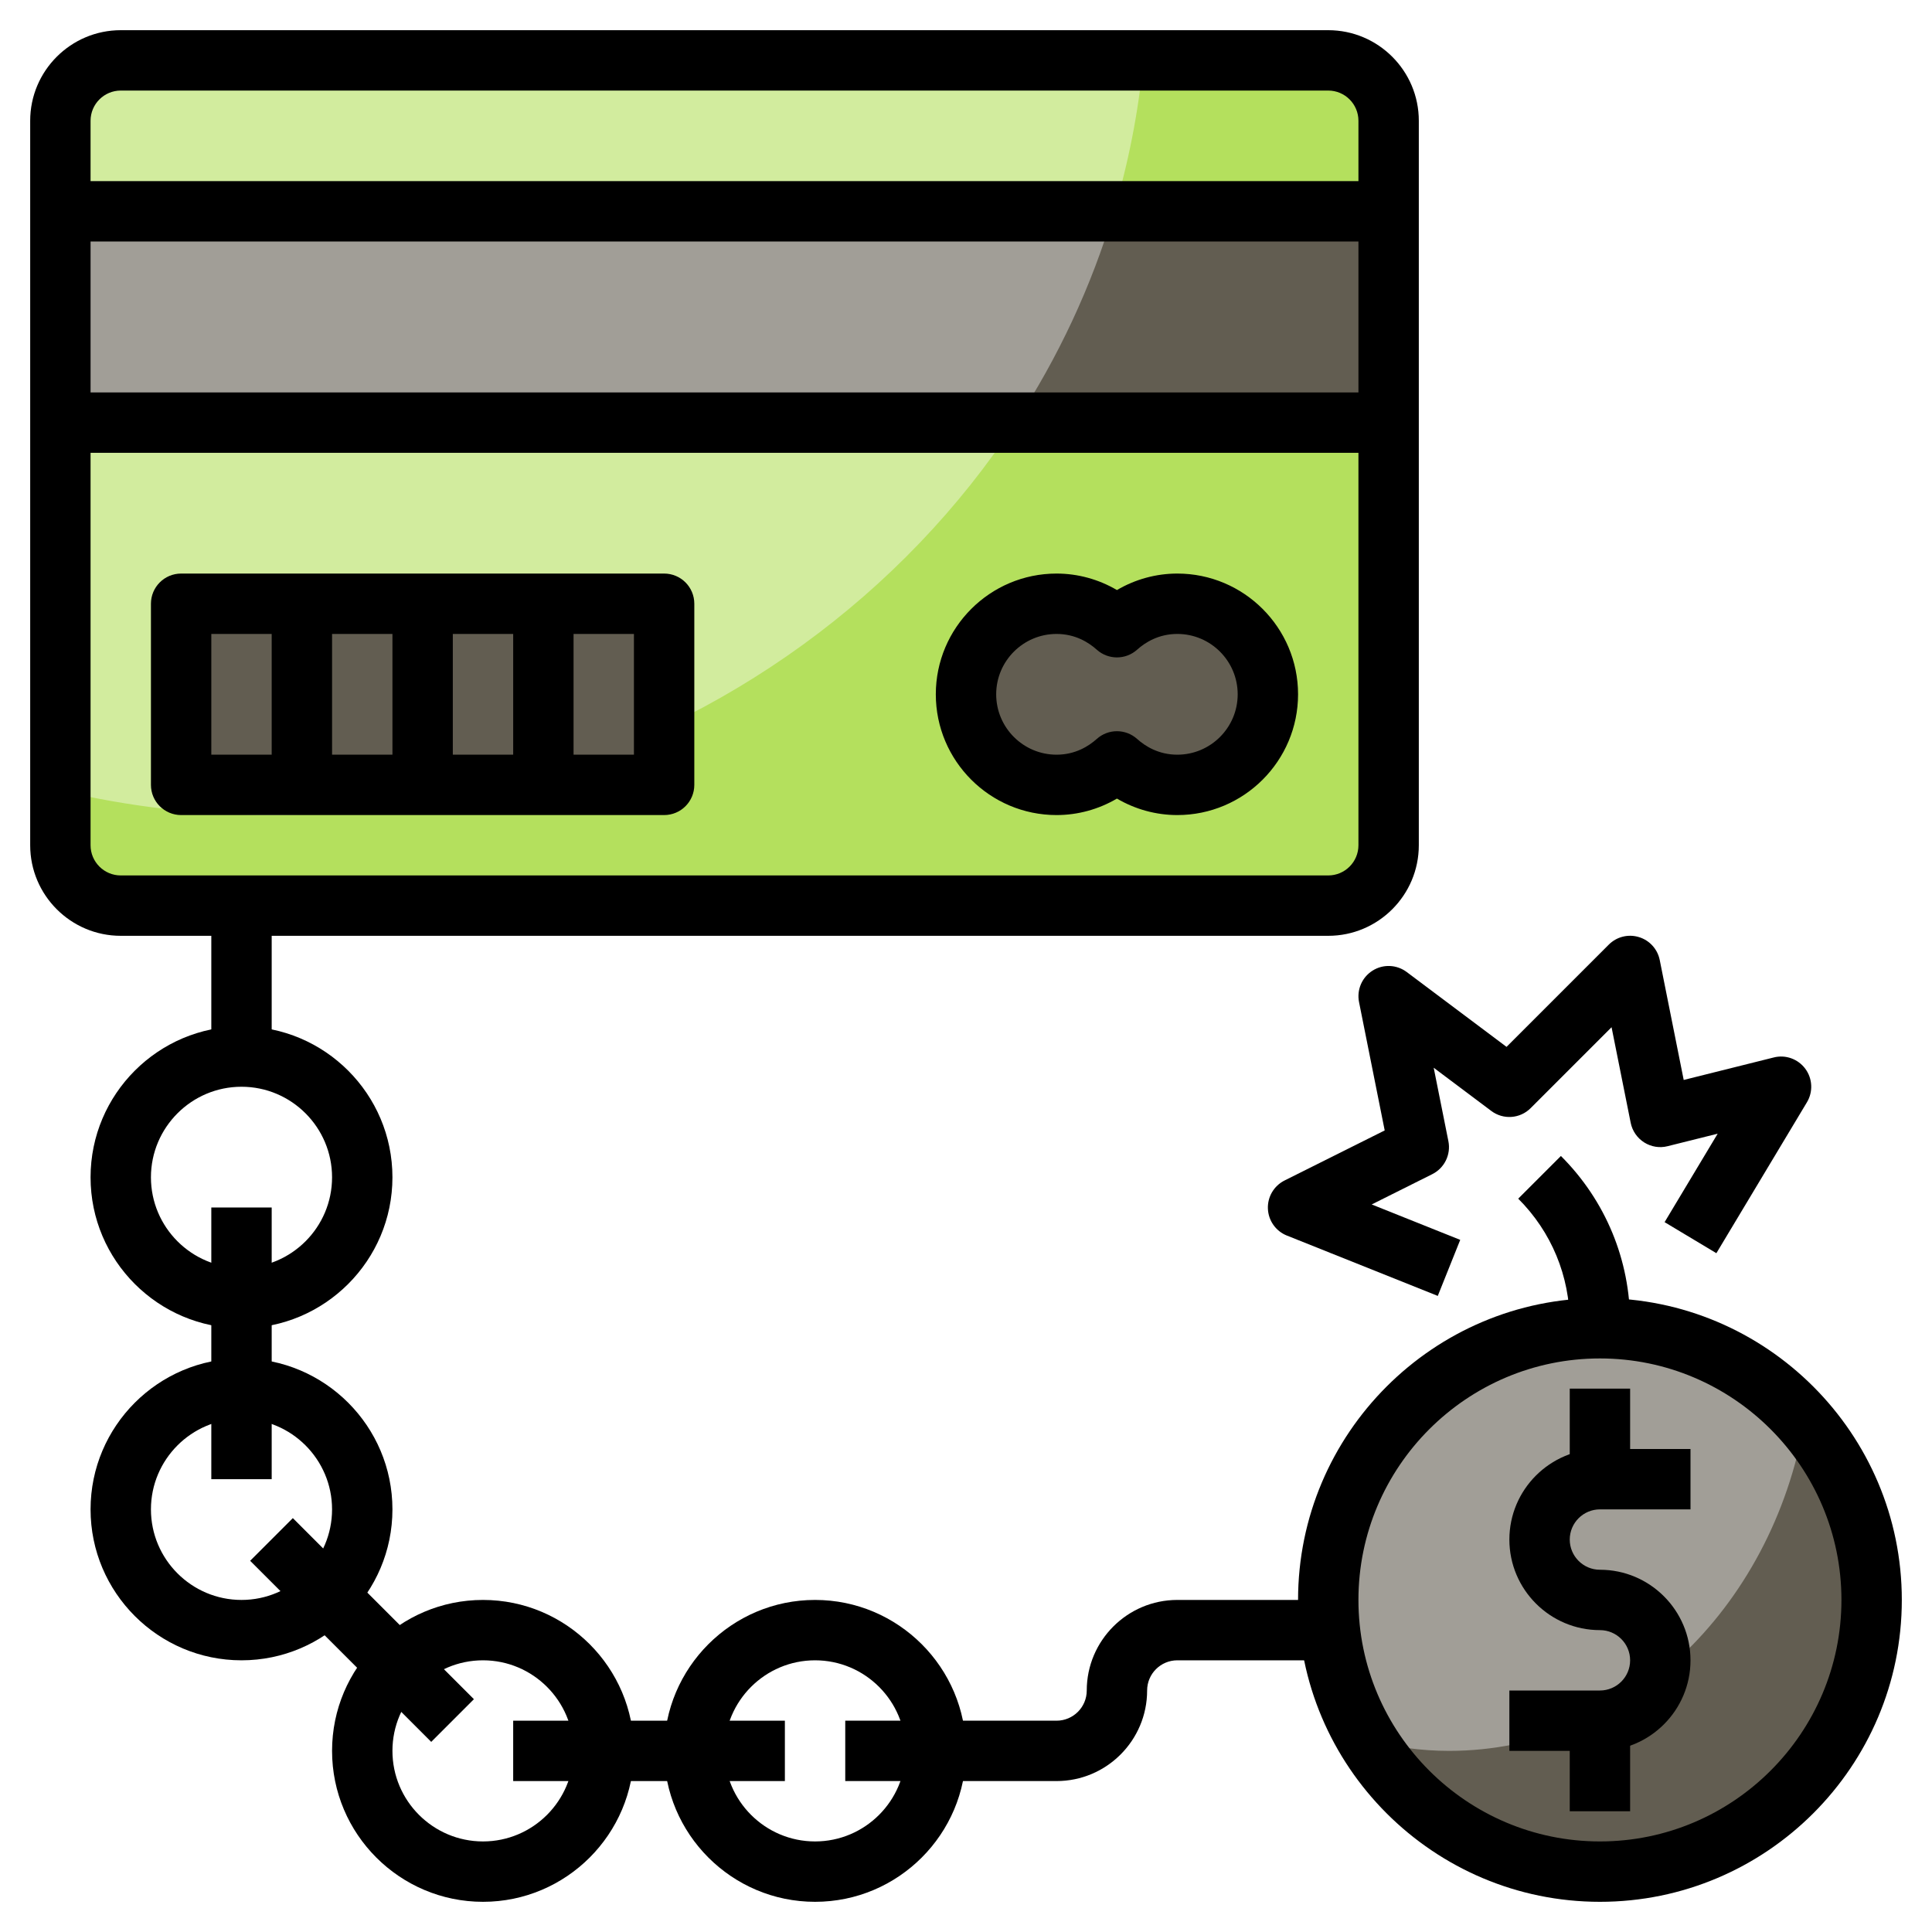
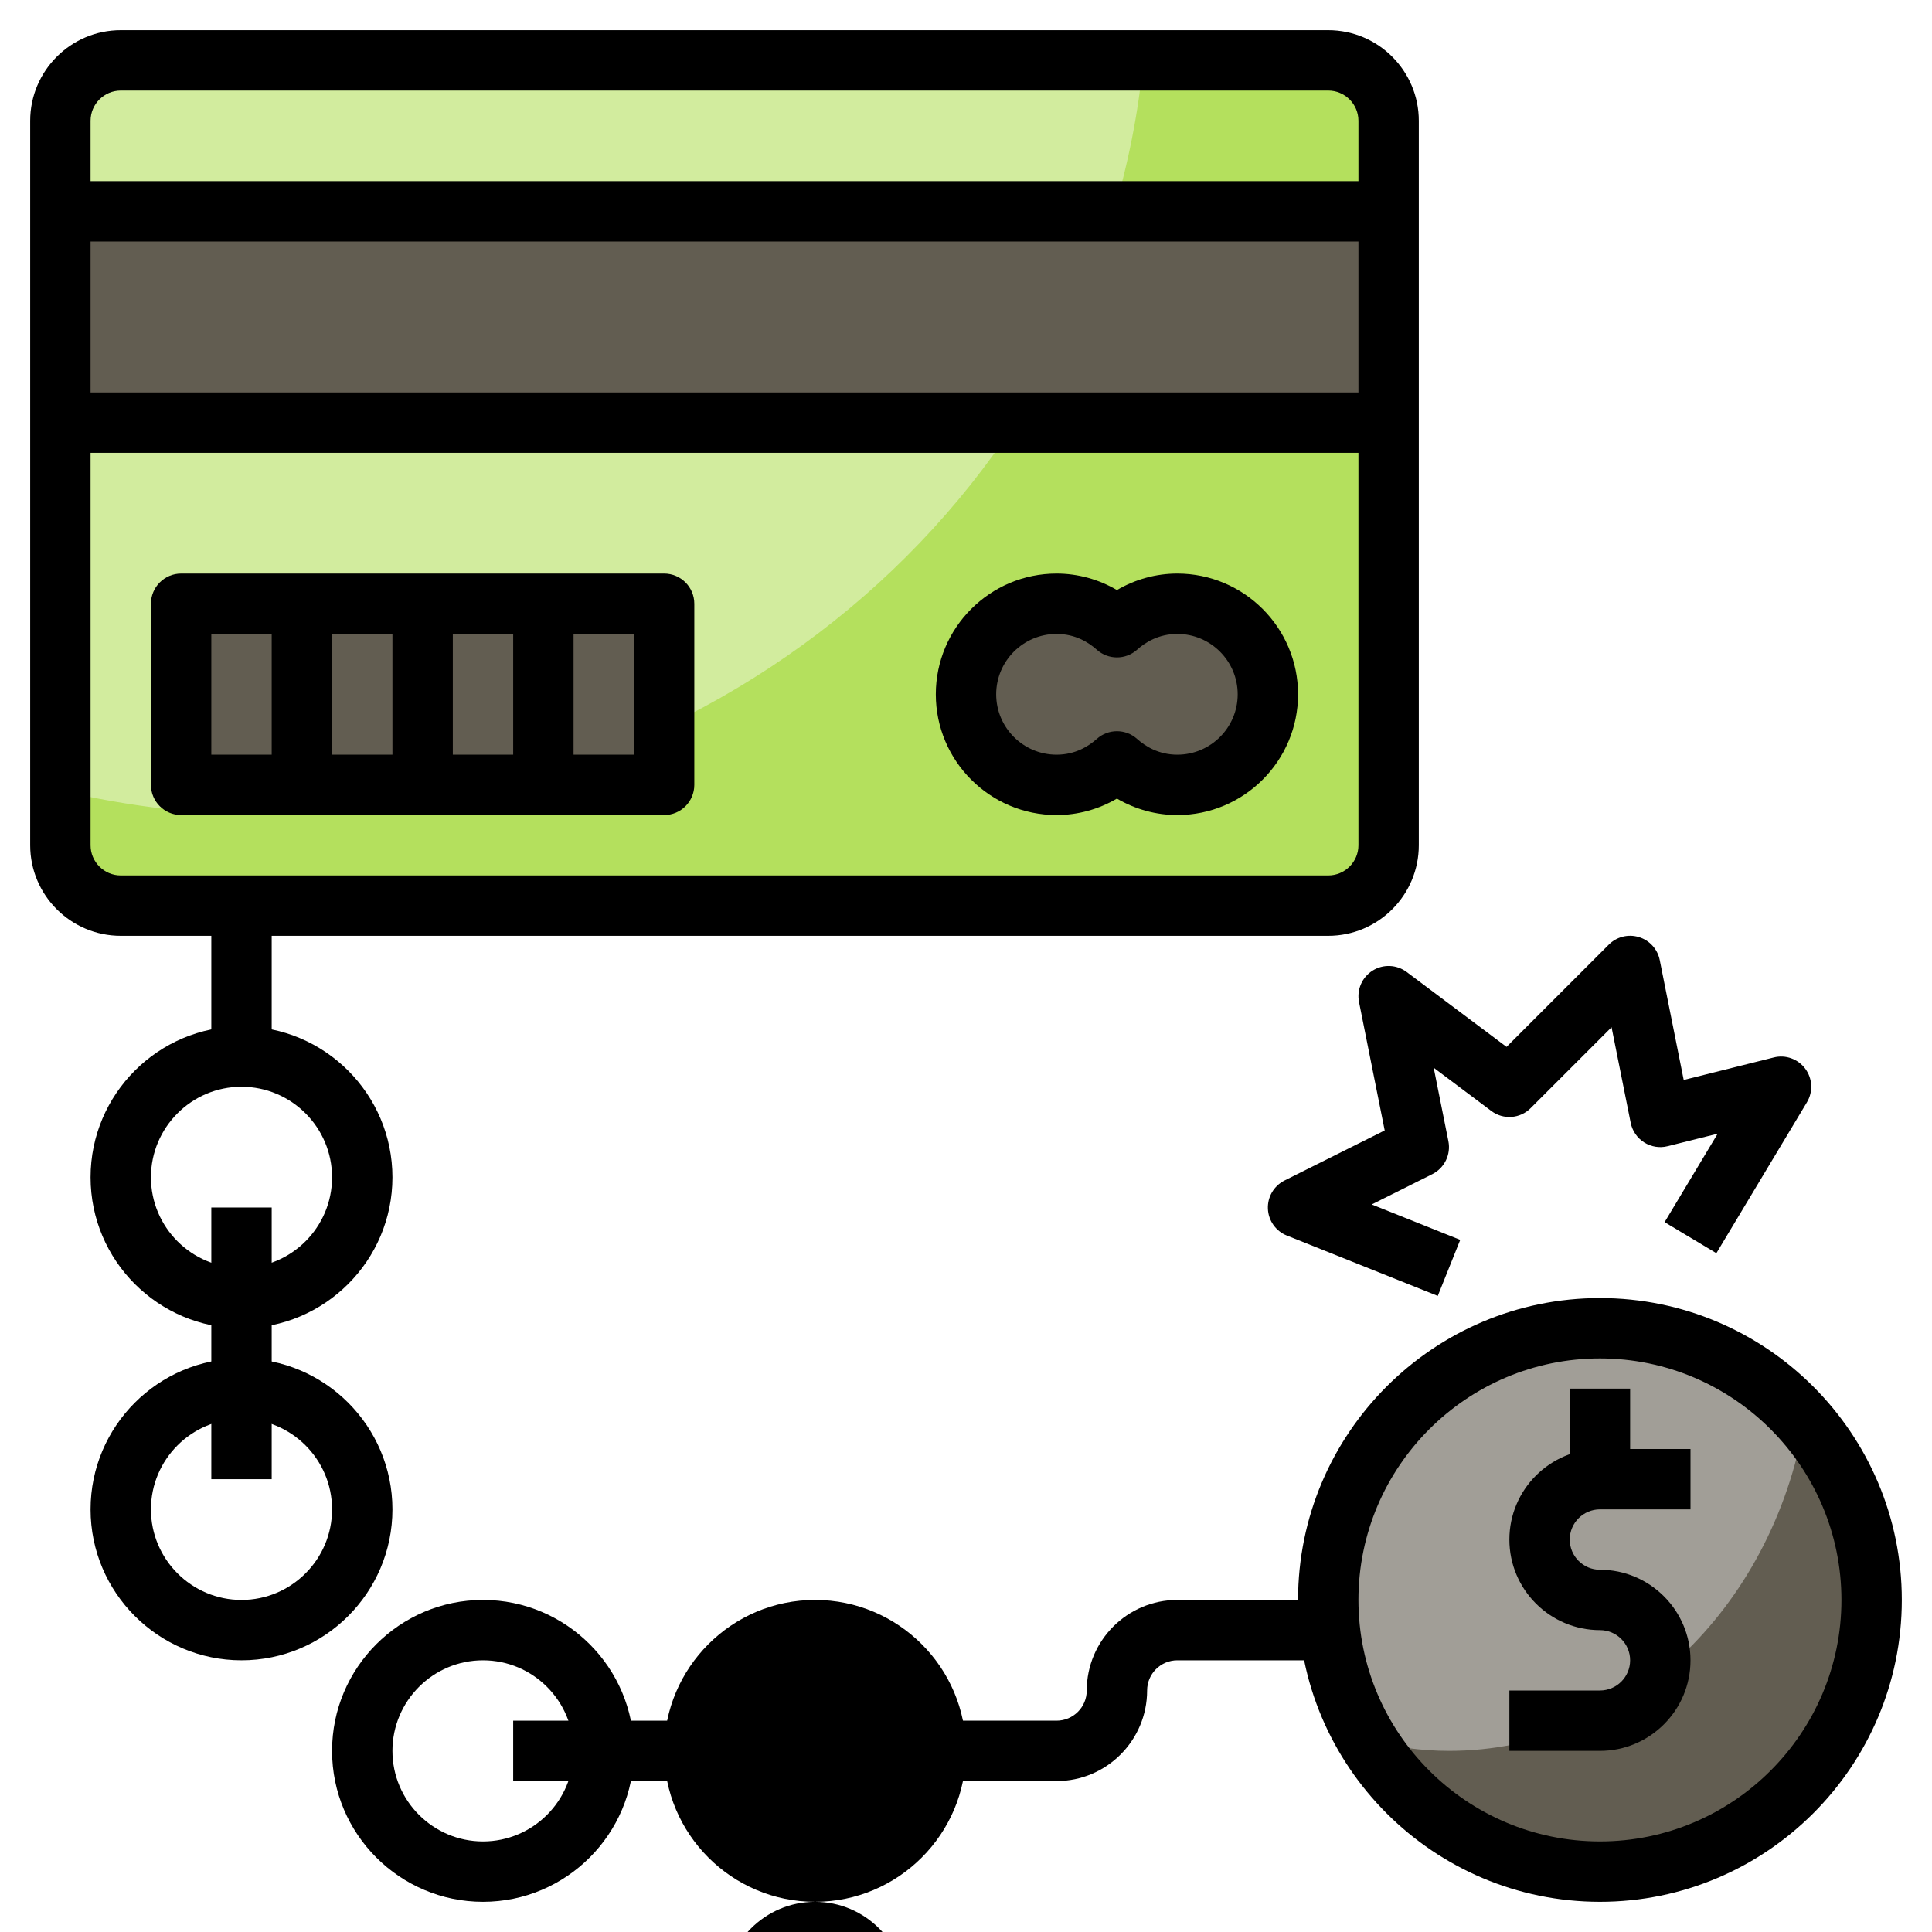
<svg xmlns="http://www.w3.org/2000/svg" id="Layer_3" enable-background="new 0 0 64 64" height="512" viewBox="0 0 64 64" width="512">
  <g>
    <g>
      <path d="m44 30h-40c-1.105 0-2-.895-2-2v-24c0-1.105.895-2 2-2h40c1.105 0 2 .895 2 2v24c0 1.105-.895 2-2 2z" fill="#b4e05d" />
    </g>
    <g>
      <path d="m4 2c-1.105 0-2 .895-2 2v22.188c2.242.528 4.586.812 7 .812 15.127 0 27.542-10.985 28.875-25z" fill="#d2ec9e" />
    </g>
    <g>
      <path d="m2 7h44v7h-44z" fill="#625d51" />
    </g>
    <g>
-       <path d="m36.899 7h-34.899v7h31.639c1.412-2.153 2.515-4.504 3.26-7z" fill="#a19e97" />
-     </g>
+       </g>
    <g>
      <path d="m6 20h16v6h-16z" fill="#625d51" />
    </g>
    <g>
      <path d="m39 20c-.772 0-1.468.3-2 .779-.532-.479-1.228-.779-2-.779-1.657 0-3 1.343-3 3s1.343 3 3 3c.772 0 1.468-.3 2-.779.532.479 1.228.779 2 .779 1.657 0 3-1.343 3-3s-1.343-3-3-3z" fill="#625d51" />
    </g>
    <g>
      <circle cx="53" cy="53" fill="#625d51" r="9" />
    </g>
    <g>
      <path d="m59.774 47.088c-1.649-1.889-4.069-3.088-6.774-3.088-4.971 0-9 4.029-9 9 0 1.702.481 3.288 1.302 4.645.868.225 1.769.355 2.698.355 5.84 0 10.701-4.695 11.774-10.912z" fill="#a19e97" />
    </g>
    <g>
      <path d="m44 31h-40c-1.654 0-3-1.346-3-3v-24c0-1.654 1.346-3 3-3h40c1.654 0 3 1.346 3 3v24c0 1.654-1.346 3-3 3zm-40-28c-.551 0-1 .448-1 1v24c0 .552.449 1 1 1h40c.551 0 1-.448 1-1v-24c0-.552-.449-1-1-1z" />
    </g>
    <g>
      <path d="m2 6h44v2h-44z" />
    </g>
    <g>
      <path d="m2 13h44v2h-44z" />
    </g>
    <g>
      <path d="m39 27c-.705 0-1.393-.19-2-.546-.607.356-1.295.546-2 .546-2.206 0-4-1.794-4-4s1.794-4 4-4c.705 0 1.393.19 2 .546.607-.356 1.295-.546 2-.546 2.206 0 4 1.794 4 4s-1.794 4-4 4zm-2-2.778c.239 0 .479.086.669.257.265.238.71.521 1.331.521 1.103 0 2-.897 2-2s-.897-2-2-2c-.621 0-1.066.283-1.331.521-.38.342-.958.342-1.338 0-.265-.238-.71-.521-1.331-.521-1.103 0-2 .897-2 2s.897 2 2 2c.621 0 1.066-.283 1.331-.521.19-.171.43-.257.669-.257z" />
    </g>
    <g>
      <path d="m22 27h-16c-.552 0-1-.447-1-1v-6c0-.553.448-1 1-1h16c.552 0 1 .447 1 1v6c0 .553-.448 1-1 1zm-15-2h14v-4h-14z" />
    </g>
    <g>
      <path d="m9 20h2v6h-2z" />
    </g>
    <g>
      <path d="m13 20h2v6h-2z" />
    </g>
    <g>
      <path d="m17 20h2v6h-2z" />
    </g>
    <g>
      <path d="m8 44c-2.757 0-5-2.243-5-5s2.243-5 5-5 5 2.243 5 5-2.243 5-5 5zm0-8c-1.654 0-3 1.346-3 3s1.346 3 3 3 3-1.346 3-3-1.346-3-3-3z" />
    </g>
    <g>
      <path d="m8 55c-2.757 0-5-2.243-5-5s2.243-5 5-5 5 2.243 5 5-2.243 5-5 5zm0-8c-1.654 0-3 1.346-3 3s1.346 3 3 3 3-1.346 3-3-1.346-3-3-3z" />
    </g>
    <g>
      <path d="m16 63c-2.757 0-5-2.243-5-5s2.243-5 5-5 5 2.243 5 5-2.243 5-5 5zm0-8c-1.654 0-3 1.346-3 3s1.346 3 3 3 3-1.346 3-3-1.346-3-3-3z" />
    </g>
    <g>
-       <path d="m27 63c-2.757 0-5-2.243-5-5s2.243-5 5-5 5 2.243 5 5-2.243 5-5 5zm0-8c-1.654 0-3 1.346-3 3s1.346 3 3 3 3-1.346 3-3-1.346-3-3-3z" />
+       <path d="m27 63c-2.757 0-5-2.243-5-5s2.243-5 5-5 5 2.243 5 5-2.243 5-5 5zc-1.654 0-3 1.346-3 3s1.346 3 3 3 3-1.346 3-3-1.346-3-3-3z" />
    </g>
    <g>
      <path d="m7 40h2v9h-2z" />
    </g>
    <g>
-       <path d="m11 49.757h2v8.485h-2z" transform="matrix(.707 -.707 .707 .707 -34.669 24.302)" />
-     </g>
+       </g>
    <g>
      <path d="m17 57h9v2h-9z" />
    </g>
    <g>
      <path d="m7 30h2v5h-2z" />
    </g>
    <g>
      <path d="m53 63c-5.514 0-10-4.486-10-10s4.486-10 10-10 10 4.486 10 10-4.486 10-10 10zm0-18c-4.411 0-8 3.589-8 8s3.589 8 8 8 8-3.589 8-8-3.589-8-8-8z" />
    </g>
    <g>
      <path d="m53 58h-3v-2h3c.551 0 1-.448 1-1s-.449-1-1-1c-1.654 0-3-1.346-3-3s1.346-3 3-3h3v2h-3c-.551 0-1 .448-1 1s.449 1 1 1c1.654 0 3 1.346 3 3s-1.346 3-3 3z" />
    </g>
    <g>
      <path d="m52 46h2v3h-2z" />
    </g>
    <g>
-       <path d="m52 57h2v3h-2z" />
-     </g>
+       </g>
    <g>
-       <path d="m54 44h-2v-.172c0-1.557-.606-3.021-1.707-4.121l1.414-1.414c1.479 1.478 2.293 3.443 2.293 5.535z" />
-     </g>
+       </g>
    <g>
      <path d="m47.628 42.929-5-2c-.365-.146-.611-.494-.627-.887-.017-.394.2-.761.552-.937l3.317-1.658-.85-4.251c-.082-.406.097-.821.447-1.042.351-.223.801-.203 1.133.046l3.306 2.479 3.387-3.387c.261-.261.643-.358.997-.25.353.106.619.399.691.761l.794 3.972 2.982-.745c.391-.101.806.05 1.046.374.241.325.262.764.054 1.11l-3 5-1.715-1.029 1.758-2.93-1.658.414c-.265.068-.546.021-.777-.125s-.392-.381-.446-.648l-.634-3.168-2.679 2.679c-.352.354-.909.394-1.307.093l-1.906-1.43.487 2.434c.088.442-.13.889-.533 1.091l-2.008 1.004 2.933 1.173z" />
    </g>
    <g>
      <path d="m35 59h-7v-2h7c.551 0 1-.448 1-1 0-1.654 1.346-3 3-3h5v2h-5c-.551 0-1 .448-1 1 0 1.654-1.346 3-3 3z" />
    </g>
  </g>
</svg>